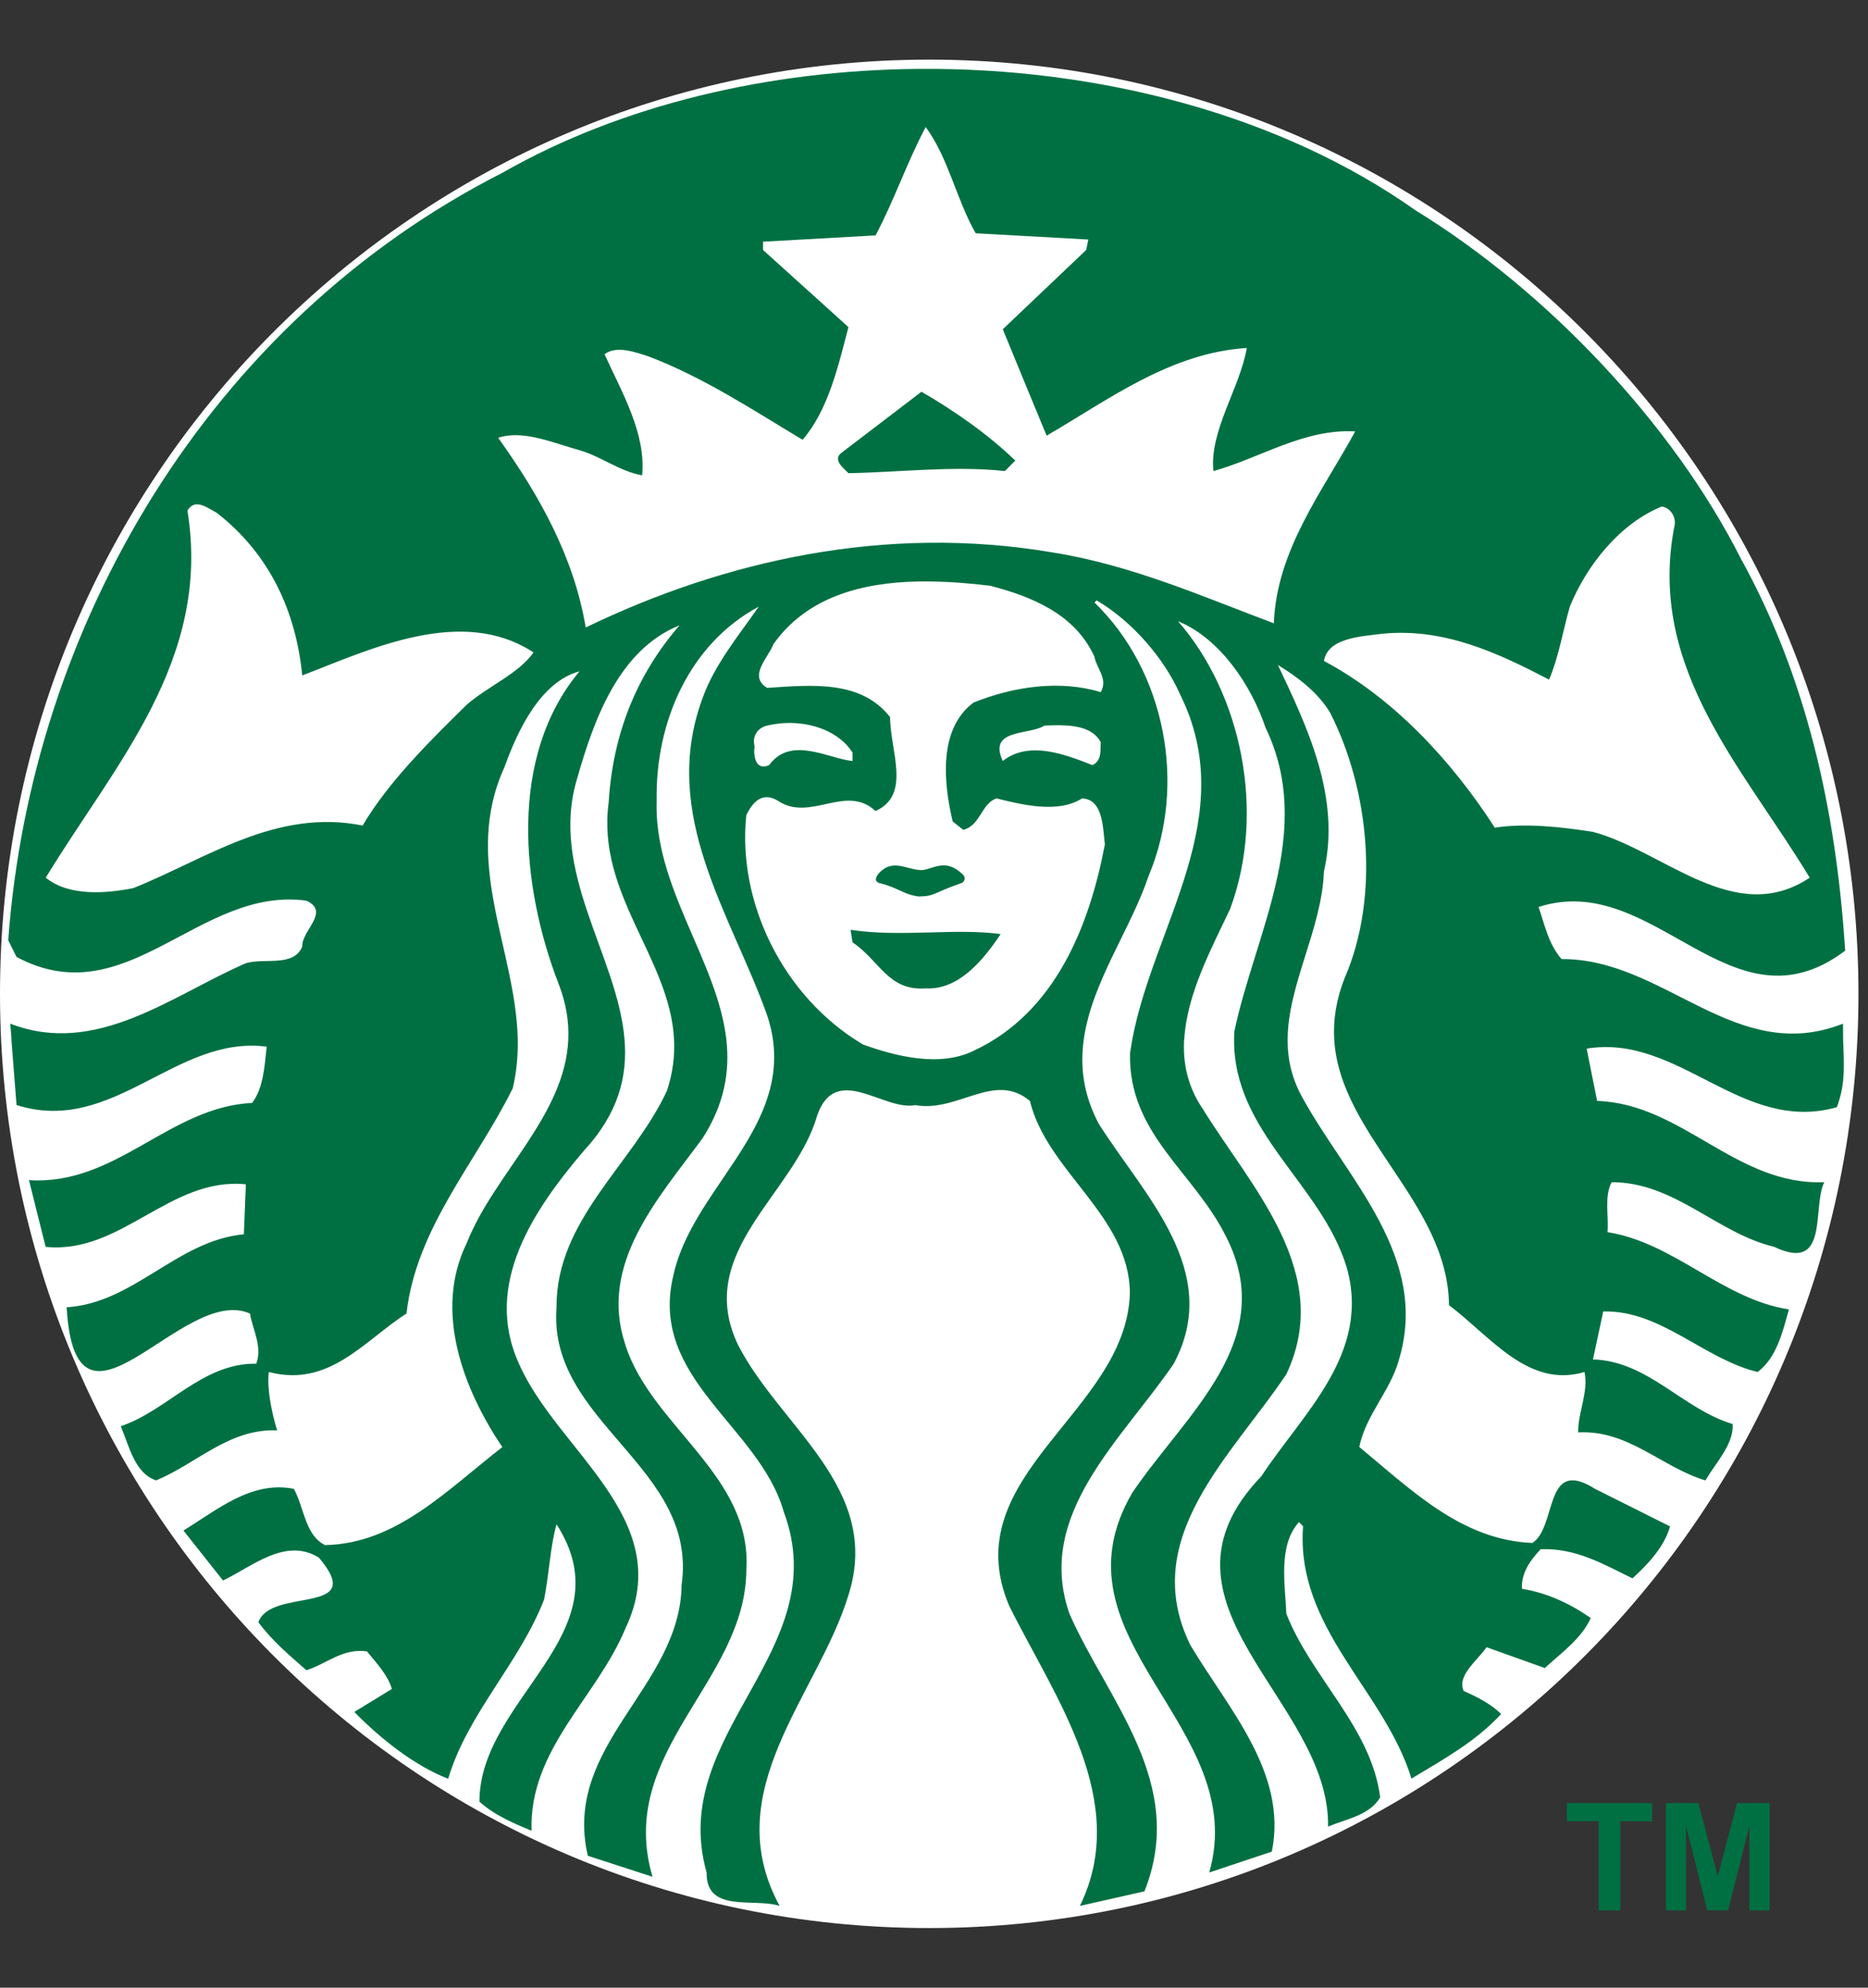
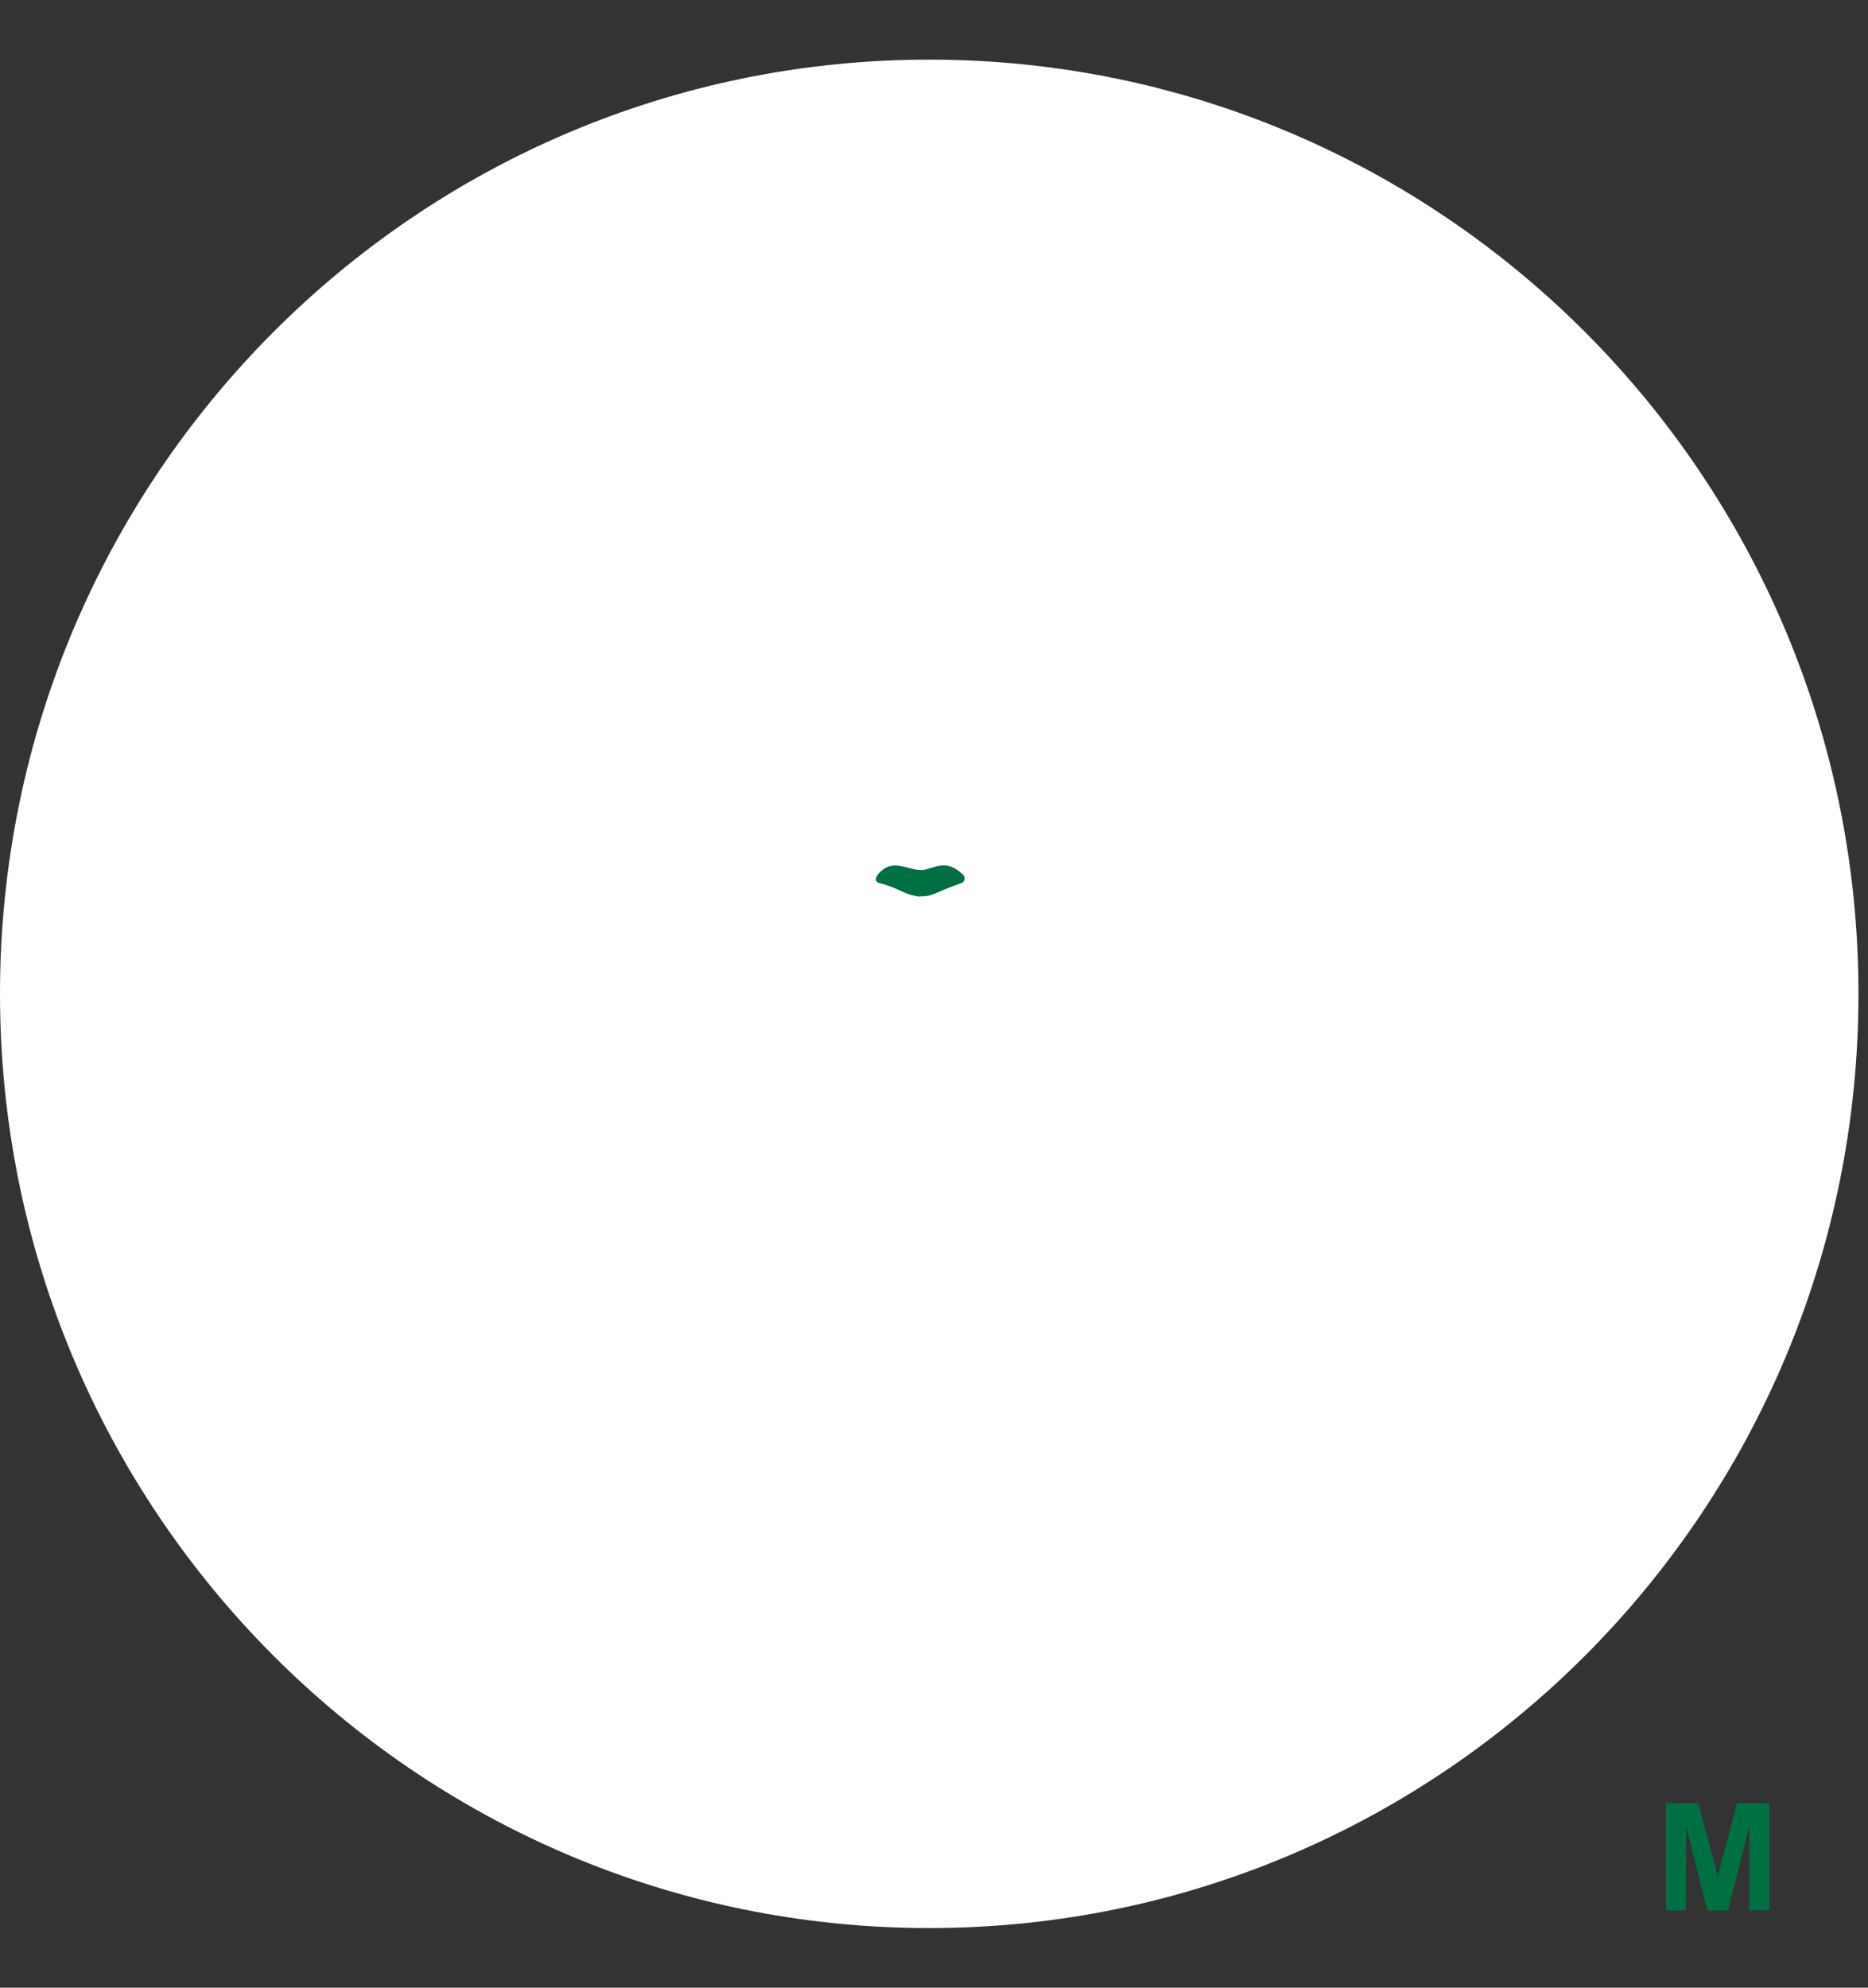
<svg xmlns="http://www.w3.org/2000/svg" width="94" height="100" viewBox="0 0 94 100" fill="none">
  <rect x="0" y="0" width="94" height="100" fill="#333333" stroke="none" />
  <g clip-path="url(#clip0_359_1484)">
    <path d="M93.52 50C93.52 75.957 72.585 97 46.76 97C20.935 97 0 75.958 0 50C0 24.043 20.935 3 46.76 3C72.585 3 93.52 24.043 93.52 50Z" fill="white" />
-     <path d="M46.369 19.709C48.015 20.658 49.761 21.879 51.09 23.173L50.568 23.698C47.945 23.419 45.183 23.767 42.697 23.805C42.419 23.525 41.861 23.105 42.381 22.753L46.369 19.709ZM92.747 52.291C92.782 53.474 92.893 54.491 92.431 55.703C87.639 57.066 84.492 51.992 79.843 52.757L80.368 55.387C84.669 55.529 87.356 59.653 91.8 59.476C91.169 60.737 92.082 64.059 89.285 62.731C86.381 62.034 84.282 59.476 81.101 59.476C80.717 60.181 80.96 61.157 80.892 61.99C84.249 62.517 86.663 65.354 90.018 65.877C89.702 67.031 89.39 68.322 88.445 69.025C85.715 68.361 83.583 65.909 80.677 65.979L80.159 68.394C82.921 68.465 84.705 70.909 87.187 71.642C87.256 72.661 86.345 73.571 85.821 74.48C83.617 73.818 81.937 71.925 79.419 72.065C79.384 71.116 79.948 70.039 79.735 69.025C76.907 69.866 75.011 67.239 72.916 65.663C72.855 60.505 67.426 57.122 67.139 52.291C67.084 51.327 67.231 50.299 67.67 49.194C69.454 45.068 68.894 39.711 66.937 35.864C66.343 34.852 65.289 34.053 64.307 33.458C65.744 36.502 67.494 40.099 66.621 43.841C66.519 46.73 64.814 49.505 64.795 52.291C64.788 53.284 65 54.277 65.572 55.28C67.846 59.377 71.939 63.255 70.4 68.393C69.977 69.971 68.717 71.192 68.403 72.798C71.064 75.002 73.58 77.486 77.111 77.626C78.369 76.822 77.67 73.259 80.259 74.902L84.038 76.793C83.763 77.804 82.916 78.711 82.148 79.407C80.715 78.71 79.316 77.873 77.528 77.941C77.001 78.501 76.547 79.128 76.587 79.931C77.846 80.138 79 80.669 80.051 81.405C79.563 82.456 78.612 83.114 77.737 83.919L74.806 82.871C74.316 83.572 73.3 84.308 73.656 85.076C74.318 85.359 75.052 85.742 75.539 86.233C74.245 87.632 72.605 88.531 71.026 89.481C69.667 85.038 65.188 81.923 65.572 76.784L65.364 76.576C64.311 77.76 64.663 79.653 64.731 81.189C65.991 84.407 68.997 86.893 69.453 90.422C68.926 91.331 67.74 91.512 66.83 91.896C66.935 85.533 57.283 80.707 63.473 74.271C65.537 71.119 68.996 68.112 67.77 63.772C66.512 59.583 62.062 56.987 62.101 52.291L62.108 51.924C63.122 47.027 66.201 41.815 63.682 36.605C62.98 34.509 61.412 32.128 59.278 31.252C62.459 34.892 63.72 40.832 61.9 45.731C60.983 47.679 59.721 50.001 59.594 52.291H59.586C59.519 53.488 59.763 54.677 60.535 55.805C62.95 59.724 67.144 64.028 64.731 69.135C62.004 73.225 57.248 77.385 59.904 82.772C61.827 85.99 64.802 89.2 64 93.155L60.852 94.204C62.951 86.826 52.667 82.492 56.972 75.112C59.63 71.16 64.383 67.452 61.693 62.207C60.084 58.958 56.76 57.034 56.865 52.973L56.979 52.291C58.062 46.531 62.441 41.079 59.379 34.925C58.575 33.107 56.967 31.254 55.183 30.204L55.075 30.312C58.644 33.774 59.73 39.471 57.806 44.05C56.908 46.737 54.937 49.413 54.537 52.292C54.346 53.65 54.507 55.056 55.291 56.538C57.564 60.138 61.55 63.956 59.063 68.609C56.443 72.453 52.07 76.193 53.817 81.191C55.741 85.564 59.759 89.73 57.589 95.153L54.342 95.886C56.928 90.602 53.049 85.358 50.777 80.775C48.013 74.2 56.716 71.051 56.856 65.04C56.823 61.16 52.698 58.956 51.826 55.389C50.041 53.883 48.19 55.988 46.056 55.598C44.48 55.914 42.06 53.429 41.12 56.123C39.999 60.073 34.896 62.977 37.139 67.662C39.273 71.825 44.409 74.869 42.693 80.257C41.157 85.29 36.083 90.082 39.23 95.886C37.937 95.467 35.523 96.269 35.558 94.204C33.566 87.175 42.063 83.079 39.438 76.054C38.217 71.751 32.652 69.373 33.877 64.198C34.783 59.937 39.564 56.959 38.893 52.292C38.839 51.901 38.742 51.501 38.605 51.084C36.821 46.048 33.18 41.011 35.35 35.133C35.946 33.454 37.136 32.021 38.181 30.52C34.719 32.373 32.972 36.291 33.044 40.277C32.893 44.612 36.095 48.325 36.55 52.292C36.73 53.893 36.467 55.532 35.35 57.271C33.079 60.353 30.108 63.603 31.47 67.661C32.765 71.755 37.87 74.234 37.556 78.993C37.521 84.621 30.981 88.125 32.835 94.42L29.579 93.364C28.287 87.77 34.231 84.909 34.3 79.733C35.141 73.782 27.55 71.573 28.006 65.772C27.973 61.364 31.853 58.572 33.567 54.864C33.861 53.962 33.959 53.109 33.919 52.292C33.709 48.193 30.015 44.987 30.628 40.378C30.834 36.986 31.989 34.013 34.193 31.462C31.152 32.683 29.895 36.184 29.055 39.122C27.598 43.833 31.078 48.071 31.427 52.292C31.581 54.156 31.126 56.01 29.372 57.904C26.852 60.873 24.297 64.62 26.116 68.61C28.043 73.013 34.094 76.44 31.469 81.932C30.037 85.395 26.608 88.016 26.749 92.106C25.841 91.722 24.898 91.338 24.126 90.64C24.126 85.43 31.537 82.176 28.006 76.686C27.693 77.769 27.626 79.241 27.381 80.465C26.156 83.649 23.534 86.198 22.552 89.489C20.912 88.856 19.196 87.526 17.831 86.127L19.722 84.97C19.512 84.269 18.953 83.676 18.465 83.081C17.237 82.909 16.431 83.714 15.419 84.03C14.545 83.259 13.701 82.559 13.004 81.615C13.631 79.828 18.534 81.305 16.05 78.367C14.373 77.319 12.69 78.816 11.222 79.515L9.231 77.001C10.945 75.953 12.654 74.481 14.786 74.903C15.311 75.849 15.348 77.24 16.36 77.734C19.962 77.664 22.515 74.939 25.277 72.805C23.352 69.94 21.785 65.986 23.495 62.522C24.865 59.051 28.435 56.128 28.597 52.29C28.633 51.417 28.497 50.498 28.115 49.509C26.228 44.647 25.561 38.076 29.164 33.773C27.205 34.299 26.05 36.741 25.385 38.595C23.219 43.342 25.958 47.74 26.053 52.29C26.066 53.108 25.999 53.928 25.801 54.755C23.947 58.496 20.942 61.779 20.455 66.085C18.321 67.447 16.569 69.827 13.528 69.024C13.421 69.827 13.666 71.052 13.945 71.962C11.533 71.861 9.889 73.638 7.859 74.478C6.777 74.131 6.496 72.733 6.077 71.754C8.454 70.952 10.168 68.569 12.897 68.607C13.213 67.728 12.719 66.923 12.58 66.085C9.186 64.578 3.806 73.532 3.354 65.769C6.745 65.559 8.912 62.411 12.271 62.097L12.372 59.583C8.56 59.197 6.108 63.116 2.297 62.73L1.457 59.374C5.864 59.65 8.491 55.7 12.688 55.487C13.246 54.754 13.313 53.67 13.421 52.657C8.839 52.059 5.695 57.137 0.832 55.595C0.832 55.595 0.664 53.482 0.573 52.29H0.58C0.547 51.824 0.516 51.5 0.516 51.5C4.852 53.182 8.662 50.068 12.372 48.46C13.315 48.178 14.786 48.667 15.21 47.619C15.173 46.814 16.64 45.874 15.418 45.312C9.995 44.576 6.392 51.118 0.831 48.143L0.414 47.302C1.571 31.497 10.485 16.216 25.277 8.696C31.268 5.273 38.71 3.528 46.216 3.466C55.275 3.39 64.427 5.767 71.236 10.586C77.848 14.642 84.173 21.326 87.606 28.111C90.888 34.056 92.399 40.727 92.85 47.829C87.114 52.164 83.265 43.745 77.423 45.63C77.738 46.541 77.912 47.483 78.58 48.252C83.757 48.216 87.323 53.637 92.742 51.501L92.747 52.291ZM26.849 32.825C23.211 30.446 18.599 32.686 15.209 33.981C14.894 30.797 13.601 27.896 10.905 25.798C10.643 25.668 10.282 25.394 9.956 25.374C9.761 25.362 9.576 25.441 9.432 25.69C10.654 33.208 5.767 38.453 2.303 44.156C3.457 45.099 5.309 44.958 6.708 44.681C10.379 43.213 13.877 40.657 18.248 41.533C19.541 39.33 21.713 37.196 23.494 35.448C24.582 34.506 26.077 33.908 26.849 32.825ZM37.972 37.546C37.903 37.999 38.007 38.806 38.705 38.494C39.791 36.99 41.713 38.18 42.902 38.286V37.863C42.25 36.839 40.908 36.324 39.546 36.376C39.232 36.387 38.912 36.433 38.605 36.504C38.149 36.605 37.832 37.022 37.972 37.546ZM55.073 33.041C54.097 30.872 51.858 29.994 49.827 29.47C48.832 29.347 47.798 29.264 46.773 29.254C46.581 29.252 46.389 29.25 46.198 29.254C43.331 29.312 40.592 30.048 38.919 32.408C38.679 33.074 37.623 34.01 38.603 34.607C40.807 34.466 43.321 34.189 44.79 36.08C44.79 37.761 45.875 39.996 44.057 40.801C42.551 39.406 40.767 41.394 39.128 40.275C38.358 39.82 37.87 40.351 37.554 41.016C37.099 45.351 39.369 50.136 43.425 52.548C45.069 53.141 47.279 53.705 48.995 52.864C53.121 50.943 54.83 46.539 55.599 42.481C55.495 41.709 55.532 40.205 54.449 40.168C53.226 40.942 51.442 40.485 50.145 40.168C49.379 40.416 49.343 41.537 48.471 41.749L47.939 41.325C47.484 39.405 47.203 36.676 48.989 35.347C50.984 34.542 53.327 34.191 55.39 34.822C55.775 34.158 55.181 33.636 55.073 33.041ZM52.968 36.489C52.829 36.493 52.694 36.499 52.558 36.504C51.825 36.993 49.69 36.641 50.46 38.286C51.79 37.234 53.644 37.971 54.973 38.494C55.464 38.25 55.358 37.76 55.39 37.338C54.963 36.544 53.944 36.47 52.968 36.489ZM68.195 21.703C65.606 21.565 63.438 23.035 61.06 23.7C60.853 21.675 62.39 19.538 62.741 17.506C58.895 17.754 55.849 20.068 52.668 21.918C51.931 20.139 51.193 18.35 50.462 16.565L54.658 12.577L54.766 12.051L49.097 11.736C48.121 10.025 47.736 7.964 46.582 6.39C45.638 8.174 45.003 10.061 44.06 11.843L38.398 12.16V12.577L42.695 16.457C42.17 18.451 41.681 20.618 40.389 22.126C37.871 20.618 35.389 18.976 32.628 17.929C31.964 17.715 31.017 17.366 30.422 17.822C31.295 19.745 32.518 21.815 32.312 23.915C31.158 23.703 30.25 22.962 29.165 22.651C27.868 22.297 26.328 21.605 25.069 22.026C27.168 24.962 28.881 28.035 29.474 31.568C36.437 28.208 44.556 26.36 52.985 27.796C56.936 28.424 60.569 30.034 64.101 31.359C64.239 27.654 66.582 24.677 68.195 21.703ZM80.151 41.849C83.716 42.793 87.291 46.676 91.066 44.157C87.779 38.702 82.886 33.664 84.247 26.531C84.389 26.044 84.074 25.551 83.622 25.482C81.489 26.354 79.838 28.454 78.994 30.52C78.647 31.741 78.441 33.039 77.952 34.191C75.398 32.861 72.672 31.573 69.559 31.884C68.437 32.024 66.828 32.098 66.621 33.25C70.153 35.138 73.058 38.288 75.222 41.642C76.729 41.396 78.577 41.606 80.151 41.849ZM42.801 46.779L42.901 47.411C44.268 48.322 44.688 49.865 46.58 49.725C48.258 49.824 49.517 48.252 50.353 46.994C48.082 46.681 45.32 47.166 42.801 46.779ZM44.69 43.948C44.758 44.228 44.517 44.648 44.898 44.789C46.018 44.546 48.045 45.385 48.67 44.056C48.234 43.567 47.521 43.345 46.774 43.345C46.026 43.345 45.251 43.563 44.69 43.948Z" fill="#007042" />
    <path opacity="0.99" d="M42.803 42.734H50.471V45.885H42.803V42.734Z" fill="white" />
    <path d="M44.219 44.419C45.21 44.654 45.455 45.005 46.238 45.103C47.071 45.088 46.951 44.919 48.403 44.418C48.498 44.384 48.629 44.174 48.467 44.013C47.565 43.118 46.942 43.757 46.377 43.774C45.627 43.782 44.924 43.132 44.191 43.977C44.066 44.149 44.001 44.318 44.219 44.419Z" fill="#007042" />
-     <path d="M80.448 96.111V91.624H78.846V90.71H83.138V91.624H81.539V96.111H80.448Z" fill="#007042" />
    <path d="M83.83 96.111V90.71H85.462L86.442 94.394L87.411 90.71H89.047V96.111H88.033V91.86L86.961 96.111H85.911L84.843 91.86V96.111H83.83Z" fill="#007042" />
  </g>
  <defs>
    <clipPath id="clip0_359_1484">
      <rect width="93.52" height="94" fill="white" transform="translate(0 3)" />
    </clipPath>
  </defs>
</svg>